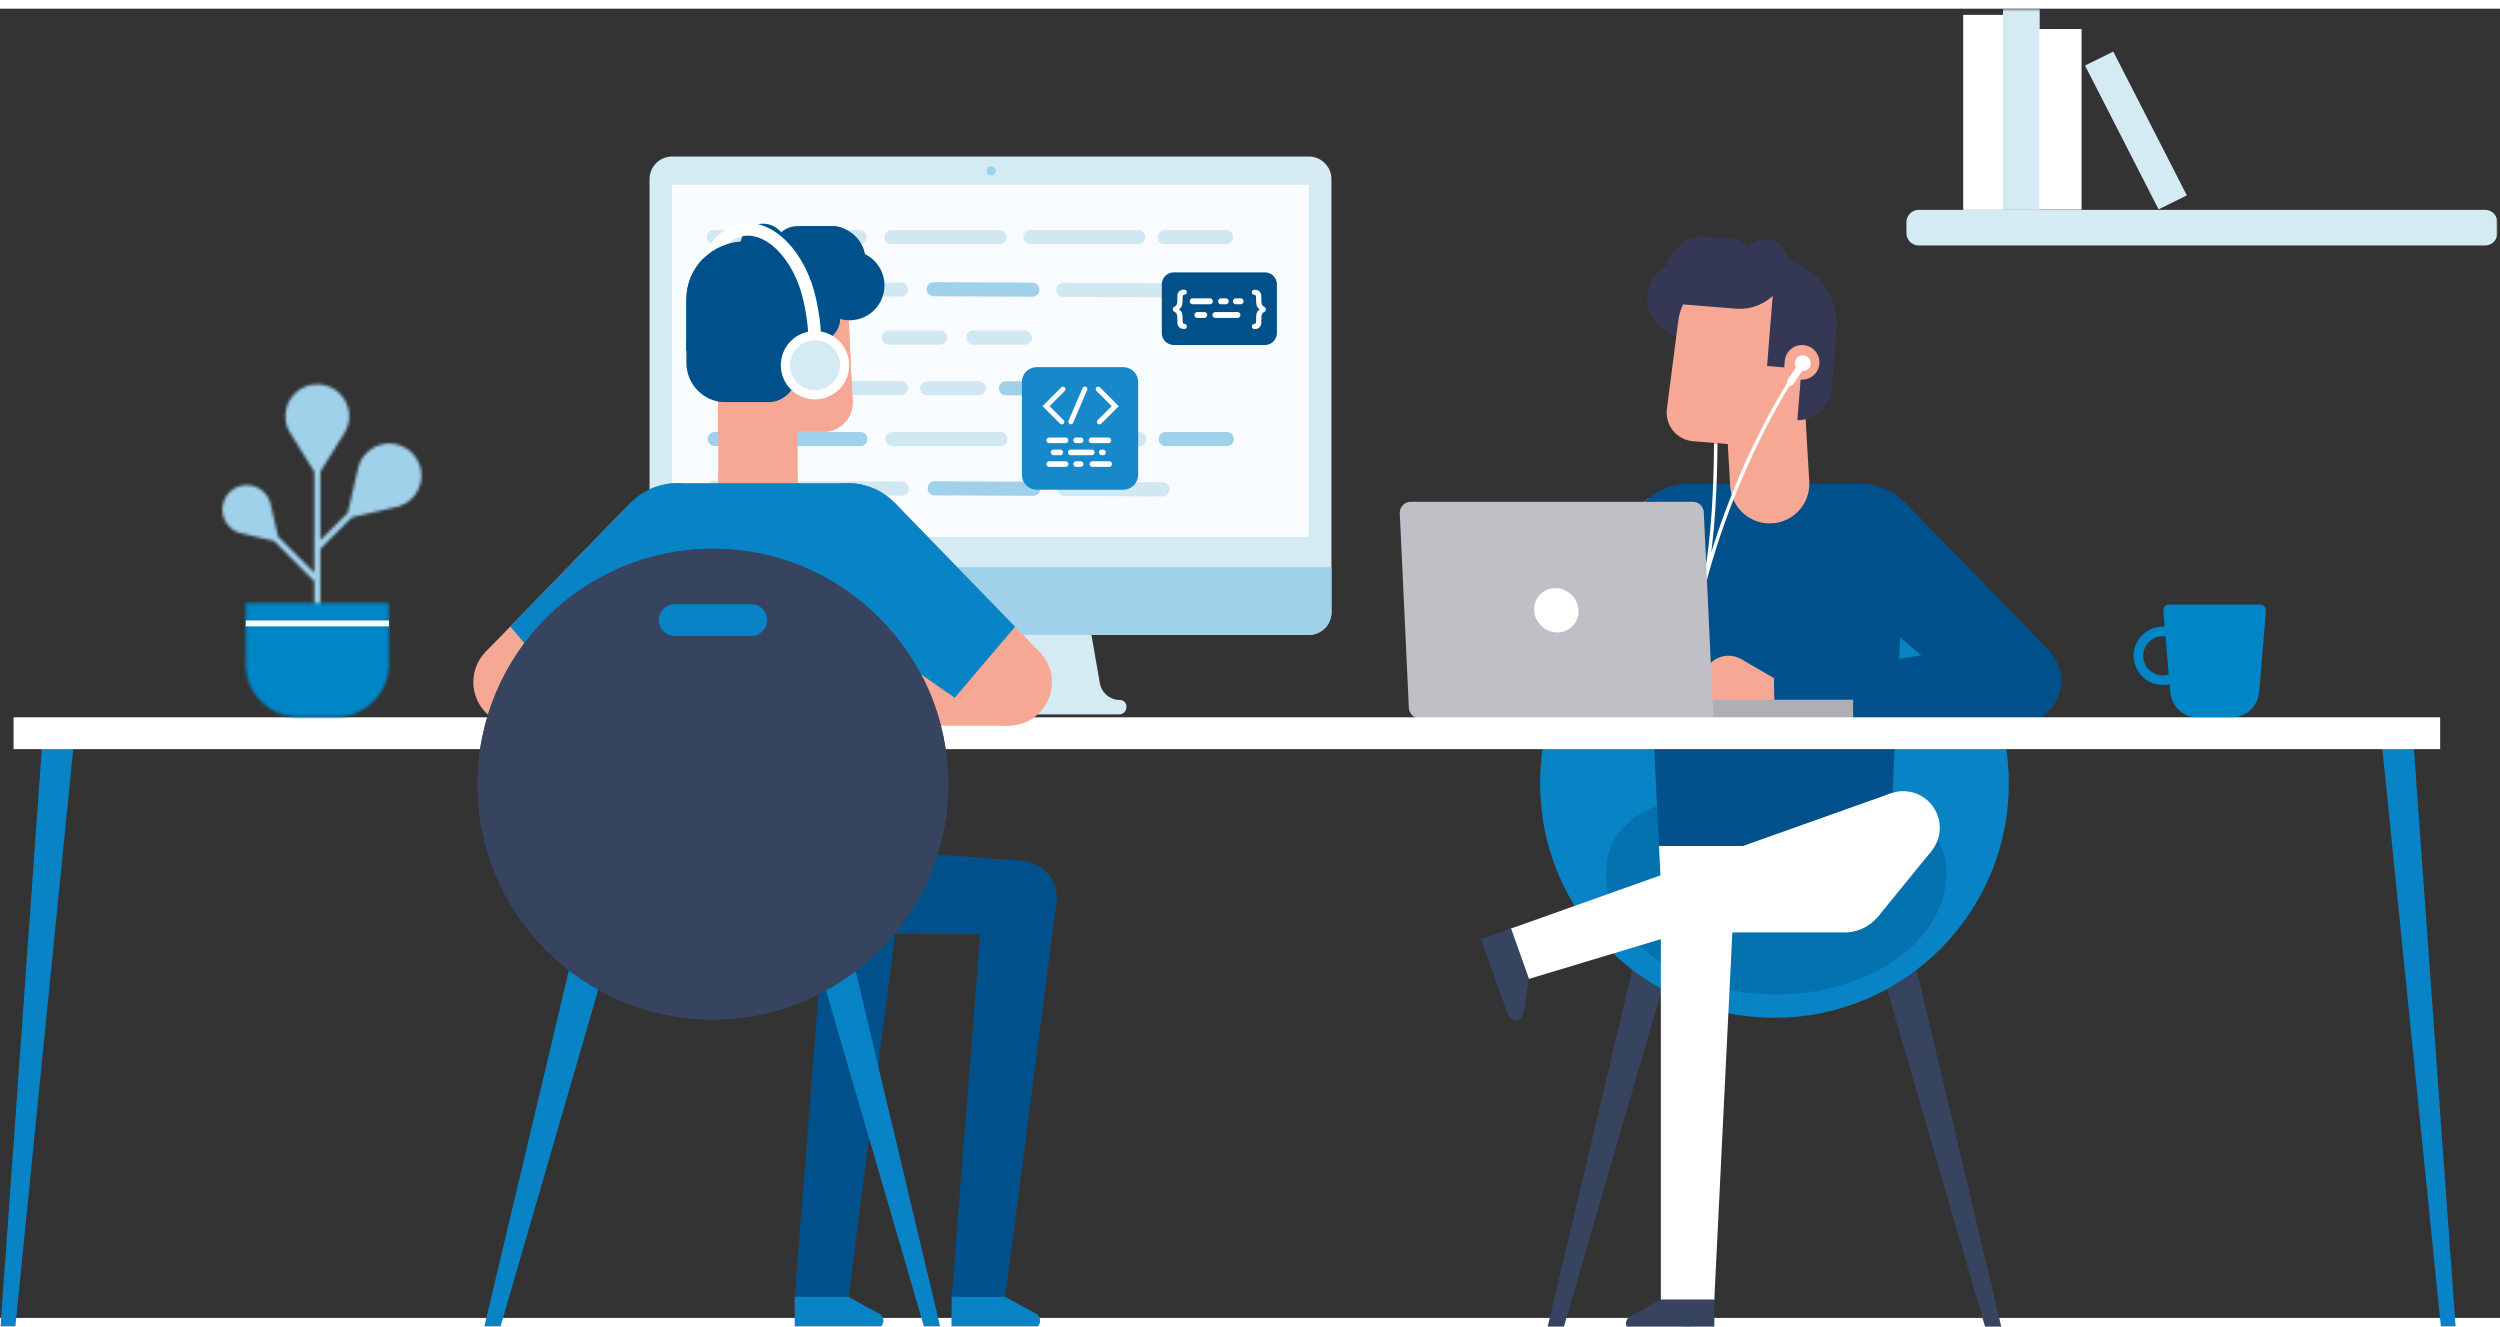
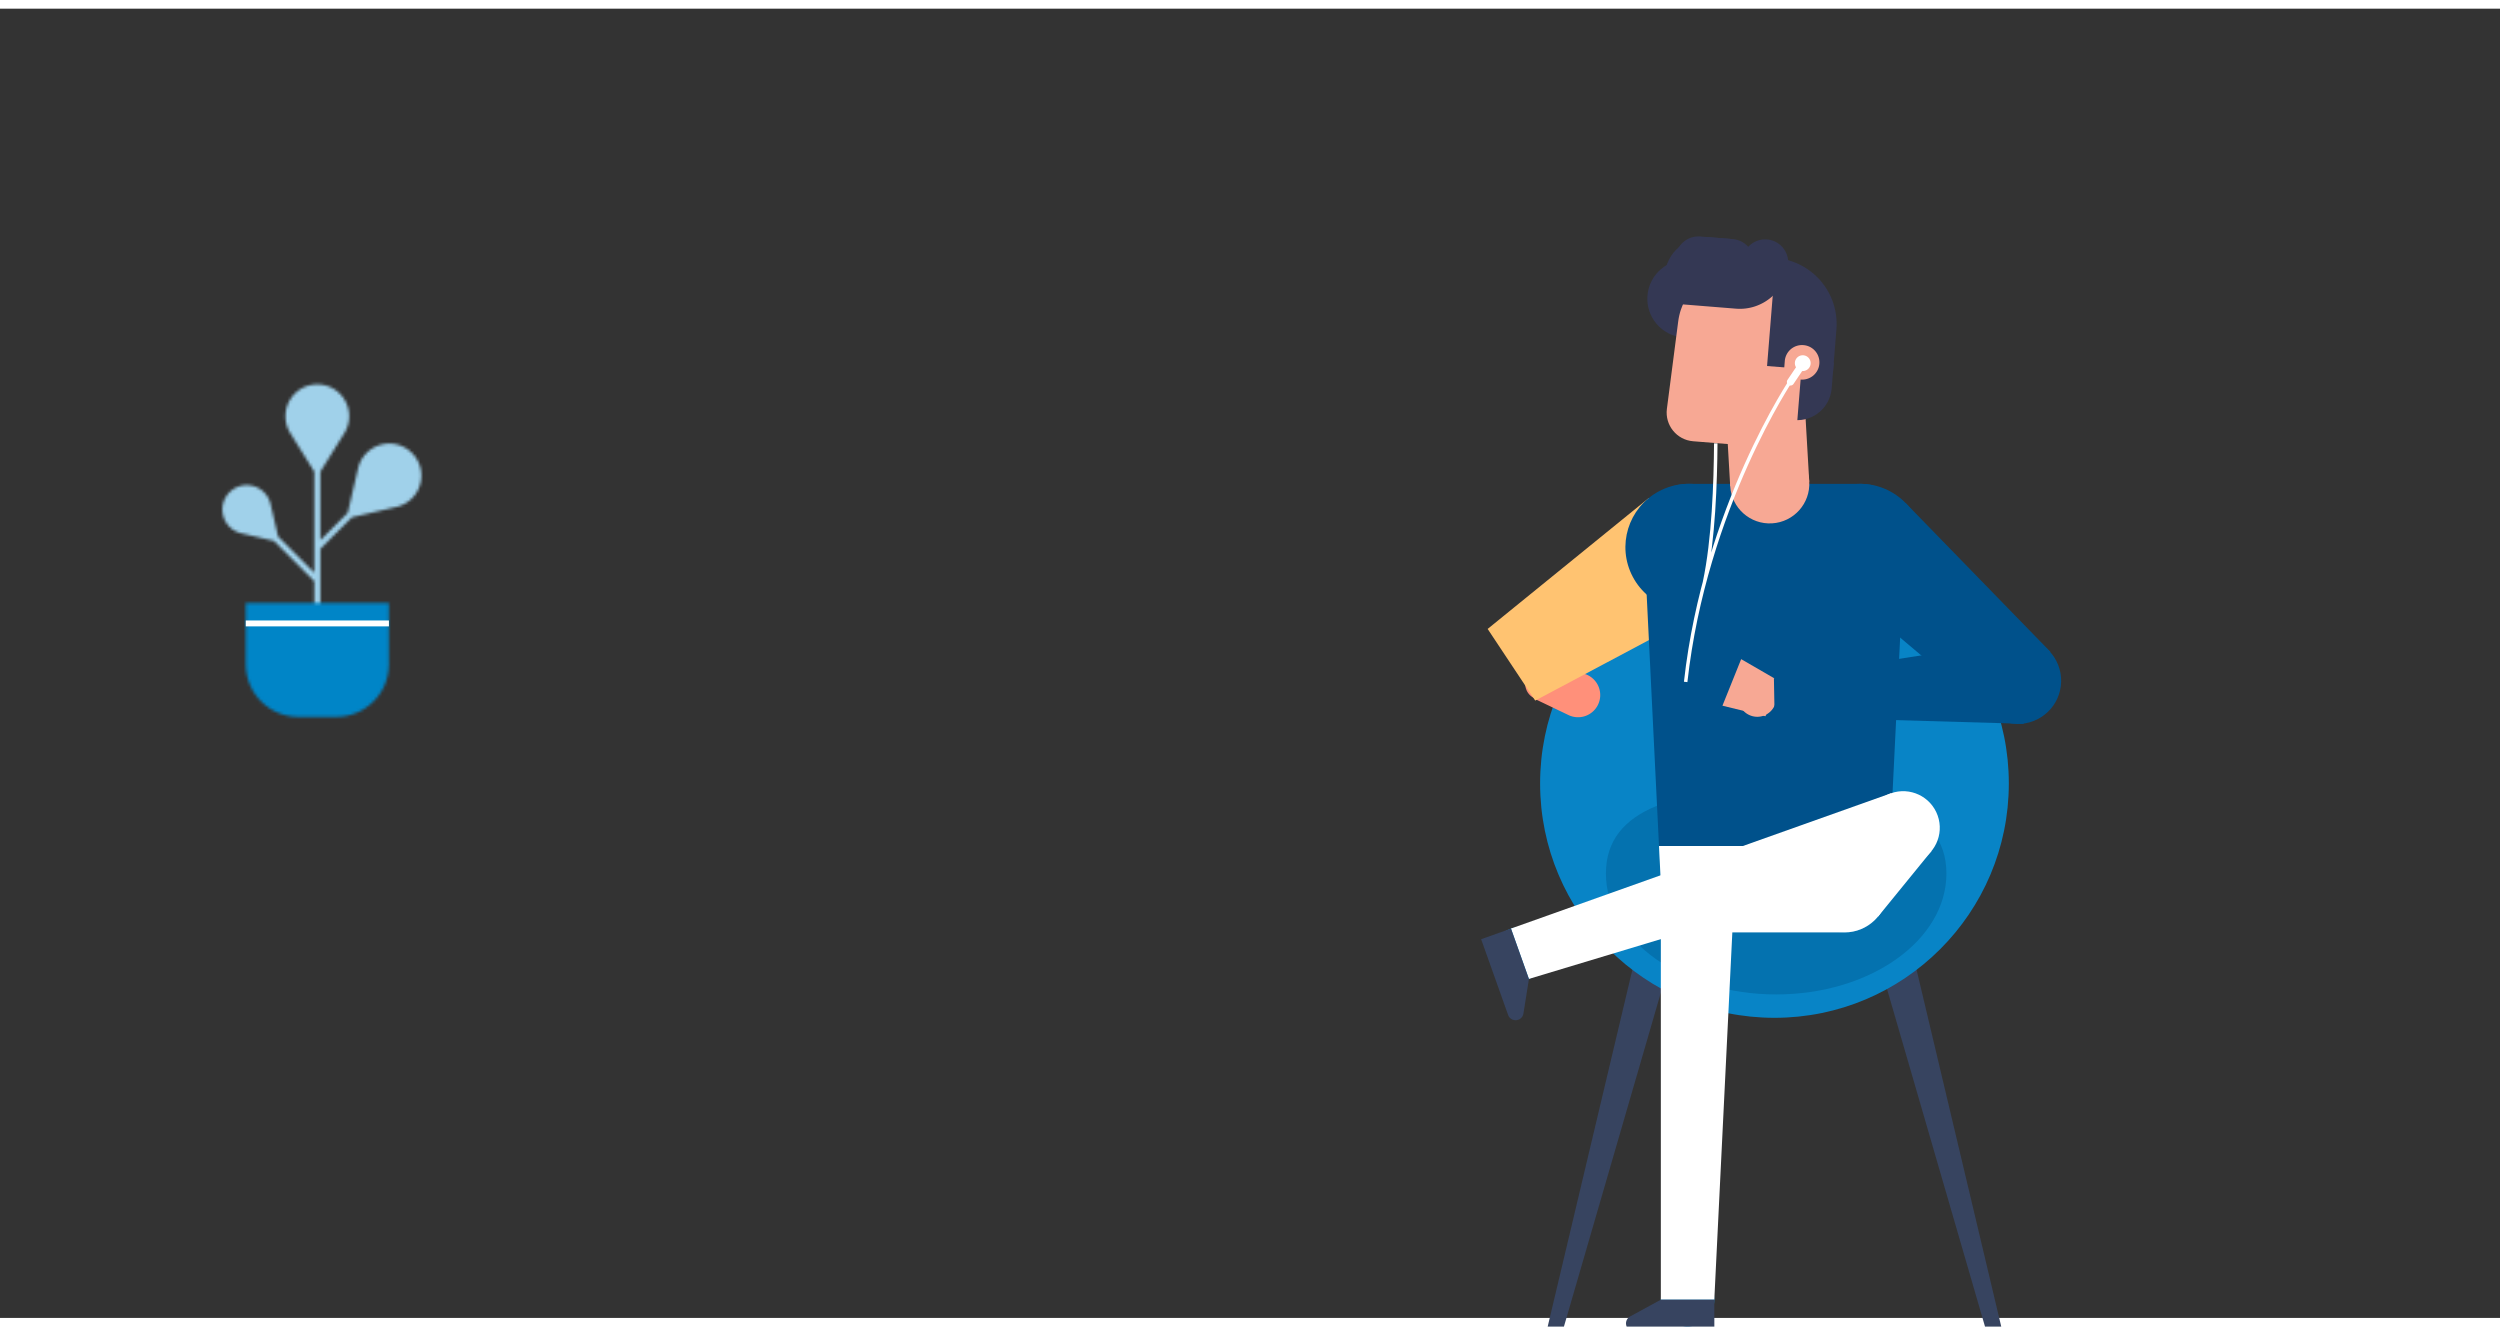
<svg xmlns="http://www.w3.org/2000/svg" xmlns:xlink="http://www.w3.org/1999/xlink" width="865" height="459" viewBox="0 0 865 453">
  <rect x="0" y="0" width="865" height="453" fill="#333333" stroke="none" />
  <defs>
-     <path id="a" d="M0 458.9h864.102V.566H0z" />
    <path d="M23.508 5.82a11.018 11.018 0 0 0 0 11.656l8.305 13.329v34.95L19.29 53.238l-2.605-11.225a8.441 8.441 0 0 0-6.311-6.306C4.293 34.291-1.163 39.75.252 45.834a8.432 8.432 0 0 0 6.306 6.304l11.28 2.62 13.975 13.976v14.359h.024V95.42h2.106V57.485l10.895-10.893 15.436-3.588a11.103 11.103 0 0 0 8.296-8.292c1.86-8.001-5.318-15.179-13.317-13.319a11.098 11.098 0 0 0-8.296 8.297L43.38 45.069l-9.462 9.464V30.807l8.302-13.331a11.018 11.018 0 0 0 0-11.656C40.064 2.355 36.465.623 32.865.623c-3.6 0-7.2 1.732-9.357 5.197z" id="c" />
    <path d="M.293.311v21.196c0 10.064 8.157 18.22 18.219 18.22H31.61c10.06 0 18.218-8.156 18.218-18.22V.31H.293z" id="e" />
  </defs>
  <g fill="none" fill-rule="evenodd">
    <path fill="#374460" d="M574.48 291.74l-39.372 165.908h5.533l48.15-165.907zM639.14 291.74l48.151 165.908h5.532L653.45 291.741z" />
    <g transform="translate(0 -.465)">
      <path d="M532.878 268.542c0 44.781 36.303 81.086 81.087 81.086 44.785 0 81.088-36.305 81.088-81.086 0-44.782-36.303-81.087-81.088-81.087-44.784 0-81.087 36.305-81.087 81.087" fill="#0884C6" />
      <path d="M673.462 299.673c0 23.124-26.372 41.869-58.907 41.869-32.534 0-58.908-18.745-58.908-41.869 0-23.119 26.374-29.145 58.908-29.145 32.535 0 58.907 6.026 58.907 29.145" fill="#0472AF" />
      <path d="M587.1 95.18l11.25.906a7.967 7.967 0 0 0 1.279-15.882l-11.25-.906A7.967 7.967 0 1 0 587.1 95.18" fill="#343854" />
      <path d="M538.082 236.591a5.48 5.48 0 1 0-9.88-4.734 5.48 5.48 0 0 0 9.88 4.734" fill="#FF907A" />
      <path d="M546.836 230.308l-.002.007c.82.096 1.639.32 2.425.697a7.67 7.67 0 1 1-6.627 13.834l-11.86-5.682 3.004-10.384 13.06 1.528z" fill="#FF907A" />
      <path d="M574.011 290.172c0 5.292 1.03 10.333 2.893 14.956h74.12a39.921 39.921 0 0 0 2.892-14.956c0-22.07-17.884-39.952-39.953-39.952-22.057 0-39.952 17.883-39.952 39.952" fill="#1789CA" />
      <path d="M603.007 290.172c0 6.051 4.906 10.957 10.958 10.957 6.053 0 10.958-4.906 10.958-10.957 0-6.052-4.905-10.958-10.958-10.958-6.052 0-10.958 4.906-10.958 10.958" fill="#1789CA" />
      <path fill="#FFC371" d="M594.602 206.136l-63.42 33.731-16.458-24.788 55.746-45.289z" />
      <path d="M564.961 197.078c5.684 10.686 18.955 14.741 29.641 9.057 10.687-5.684 14.742-18.954 9.058-29.64-5.685-10.686-18.956-14.741-29.642-9.057-10.686 5.684-14.74 18.954-9.057 29.64M635.58 199.63l54.626 46.07 19.236-22.7-50.087-51.481z" fill="#00518B" />
      <path d="M661.645 199.264c-6.892 9.95-20.544 12.43-30.494 5.539s-12.431-20.544-5.54-30.493c6.892-9.95 20.544-12.431 30.495-5.54 9.95 6.892 12.43 20.544 5.539 30.494" fill="#00518B" />
      <path d="M623.282 305.128c0 8.261 6.696 14.958 14.958 14.958 8.26 0 14.957-6.697 14.957-14.958 0-8.26-6.697-14.958-14.957-14.958-8.262 0-14.958 6.698-14.958 14.958M589.712 290.17c-8.262 0-14.958 6.698-14.958 14.958 0 8.262 6.696 14.958 14.958 14.958 8.26 0 14.957-6.696 14.957-14.958 0-8.26-6.697-14.957-14.957-14.957" fill="#1789CA" />
      <path d="M568.655 180.964l5.358 109.207h79.905l5.358-109.207c.429-8.757-6.554-16.092-15.323-16.092h-59.974c-8.77 0-15.753 7.335-15.324 16.092" fill="#00518B" />
      <path d="M574.014 290.172l.734 14.956.035.734c.392 7.966 6.964 14.224 14.94 14.224h48.485c7.976 0 14.55-6.258 14.94-14.225l.035-.733.734-14.956h-79.903z" fill="#FFF" />
      <path d="M574.666 447.155a9.248 9.248 0 0 0 9.248 9.248c5.107 0 9.248-4.14 9.248-9.248a9.247 9.247 0 0 0-9.248-9.247 9.247 9.247 0 0 0-9.248 9.247" fill="#1789CA" />
      <path d="M574.652 307.632c0 6.998 5.673 12.673 12.673 12.673 6.999 0 12.673-5.675 12.673-12.673 0-6.999-5.674-12.673-12.673-12.673-7 0-12.673 5.674-12.673 12.673" fill="#FFF" />
      <path fill="#FFF" d="M593.149 447.155l6.85-139.523h-25.347v139.523z" />
      <path d="M565.35 458.113h27.812v-10.958h-18.507l-10.62 5.793a2.75 2.75 0 0 0 1.316 5.165" fill="#374460" />
      <path d="M522.8 318.757c-4.811 1.714-7.324 7.003-5.611 11.814s7.003 7.325 11.815 5.611a9.248 9.248 0 0 0-6.204-17.425" fill="#1789CA" />
      <path d="M654.241 271.95c-6.593 2.348-10.035 9.596-7.688 16.19 2.346 6.593 9.594 10.035 16.19 7.688 6.593-2.348 10.035-9.596 7.688-16.19-2.348-6.593-9.597-10.035-16.19-7.688" fill="#FFF" />
      <path fill="#FFF" d="M529 336.17l133.742-40.342-8.5-23.877-131.446 46.794z" />
      <path d="M521.805 348.632l-9.329-26.2 10.324-3.674 6.207 17.435-1.895 11.949a2.75 2.75 0 0 1-5.307.49" fill="#374460" />
      <path fill="#F7A894" d="M598.65 165.664L626 164.08l-1.718-29.634-27.348 1.583z" />
      <path d="M598.65 165.664c.437 7.551 6.915 13.32 14.468 12.881 7.551-.437 13.32-6.913 12.882-14.466-.438-7.552-6.915-13.319-14.467-12.882-7.552.438-13.32 6.915-12.883 14.467" fill="#F7A894" />
      <path fill="#FFF" d="M649.841 314.57l18.468-22.666-18.28-17.452-21.775 19.542z" />
      <path d="M683.627 229.718c-1.811 8.054 3.25 16.052 11.303 17.862 8.055 1.812 16.051-3.25 17.863-11.303 1.81-8.053-3.25-16.05-11.305-17.862-8.053-1.81-16.05 3.25-17.86 11.303" fill="#00518B" />
      <path d="M582.34 114.22l3.971.32 2.158-26.8-3.97-.321c-7.401-.597-13.884 4.92-14.48 12.322-.596 7.4 4.92 13.884 12.321 14.479M612.944 142.168l7.917.638c6.593.53 12.368-4.382 12.898-10.975l.713-8.863-19.854-1.599-1.674 20.8z" fill="#343854" />
      <path d="M587.26 113.92l8.598.693 2.778-34.49-7.225-.58c-7.91-.638-14.84 5.257-15.478 13.169l-.581 7.214c-.577 7.153 4.755 13.418 11.908 13.994" fill="#343854" />
      <path d="M585.82 150.138l35.245 2.838 3.197-39.686c.97-12.073-8.026-22.647-20.1-23.619-11.66-.94-22.006 7.44-23.507 19.043l-3.912 30.219c-.73 5.642 3.406 10.748 9.077 11.205" fill="#F7A894" />
      <path d="M614.414 86.738l-3.01 37.369 22.83 1.839 1.17-14.542c1.015-12.607-8.382-23.65-20.99-24.666" fill="#343854" />
      <path d="M623.016 128.79l-5.956-.482.48-5.955a5.975 5.975 0 0 1 6.436-5.475 5.975 5.975 0 1 1-.96 11.911" fill="#F7A894" />
      <path d="M578.022 102.443l22.612 1.82c9.217.743 17.318-6.151 18.06-15.366a7.967 7.967 0 0 0-15.883-1.279.836.836 0 0 1-.898.765l-22.612-1.823-1.279 15.883z" fill="#343854" />
-       <path d="M590.464 228.727a8.766 8.766 0 1 1 3.196 11.977 8.765 8.765 0 0 1-3.196-11.977" fill="#F7A894" />
      <path d="M602.325 235.606a6.574 6.574 0 1 0 11.381 6.585 6.575 6.575 0 0 0-11.381-6.585" fill="#F7A894" />
      <path fill="#F7A894" d="M595.966 241.634l14.887 3.651 4.857-12.077-13.268-7.679z" />
      <path fill="#00518B" d="M698.027 219.081l-84.253 13.052.24 13.29 4.443.128 6.562.186 75.198 2.164z" />
      <path d="M626.481 123.066a2.729 2.729 0 1 1-5.457-.001 2.729 2.729 0 0 1 5.457 0" fill="#FFF" />
      <path d="M618.816 130.649a1.259 1.259 0 0 1-.34-1.741l4.047-6.02a1.258 1.258 0 0 1 1.74-.34c.573.384.725 1.168.341 1.74l-4.048 6.018a1.256 1.256 0 0 1-1.74.343" fill="#FFF" />
      <path d="M593.658 150.852c-.094 13.577-.759 33.317-3.889 48.002M620.067 128.483s-30.144 44.641-36.824 104.93" stroke="#FFF" stroke-width="1.202" />
      <mask id="b" fill="#fff">
        <use xlink:href="#a" />
      </mask>
      <path fill="#AEAFB6" mask="url(#b)" d="M588.582 246.15h52.598v-6.574h-52.598z" />
      <path d="M592.834 246.152H491.516a4.061 4.061 0 0 1-4.057-3.873l-.587-12.64-2.542-54.537a3.832 3.832 0 0 1 3.83-4.01h97.52a3.833 3.833 0 0 1 3.83 3.654l2.568 55.134.756 16.272z" fill="#BFBFC5" mask="url(#b)" />
      <path d="M530.816 208.621c.198 4.236 3.793 7.67 8.029 7.67 4.237 0 7.51-3.434 7.312-7.67-.197-4.237-3.79-7.671-8.027-7.671-4.237 0-7.51 3.434-7.314 7.671" fill="#FFF" mask="url(#b)" />
      <path d="M663.923 82.398h195.885a4.293 4.293 0 0 0 4.293-4.293v-3.73a4.293 4.293 0 0 0-4.293-4.293H663.923a4.293 4.293 0 0 0-4.293 4.293v3.73a4.293 4.293 0 0 0 4.293 4.293" fill="#D4EBF4" mask="url(#b)" />
      <path fill="#D4EBF4" mask="url(#b)" d="M693.038 70.082h12.693V.566h-12.693z" />
      <path fill="#FFF" mask="url(#b)" d="M679.26 70.082h13.793V2.617H679.26zM705.526 69.987h14.695V7.491h-14.695z" />
      <path fill="#D4EBF4" mask="url(#b)" d="M746.869 69.904l9.777-4.834-25.453-49.763-9.776 4.832z" />
      <path fill="#0884C6" mask="url(#b)" d="M26.232 247.31l-1.054 11.005L5.07 458.9H.001l15.121-211.59zM823.376 246.619l.934 10.04 20.31 200.56h5.072l-15.207-210.6z" />
      <path fill="#FFF" mask="url(#b)" d="M4.697 256.66h839.601v-11.005H4.697z" />
      <path d="M387.49 239.657a7.046 7.046 0 0 1-6.94-5.832l-3.244-18.526-.402-2.29-2.233-12.768-.058-.314h-63.8l-.058.314-3.643 20.805-.418 2.391-1.82 10.39a7.048 7.048 0 0 1-6.941 5.83 2.261 2.261 0 0 0-2.262 2.262v.232a2.493 2.493 0 0 0 2.494 2.493H387.256a2.493 2.493 0 0 0 2.494-2.493v-.234a2.26 2.26 0 0 0-2.26-2.26" fill="#D4EBF4" mask="url(#b)" />
      <path d="M452.847 217.14H232.575a7.83 7.83 0 0 1-7.83-7.83V59.452a7.83 7.83 0 0 1 7.83-7.83h220.272a7.829 7.829 0 0 1 7.829 7.83V209.31a7.83 7.83 0 0 1-7.83 7.83" fill="#D4EBF4" mask="url(#b)" />
      <path fill="#F8FCFF" mask="url(#b)" d="M232.575 183.238h220.272V61.402H232.575z" />
      <path d="M394.243 151.81h-37.371a2.437 2.437 0 1 1 0-4.876h37.37a2.437 2.437 0 1 1 0 4.875" fill="#D1E7F2" mask="url(#b)" />
      <path d="M424.466 151.81h-21.123a2.437 2.437 0 1 1 0-4.876h21.123a2.437 2.437 0 0 1 0 4.875" fill="#A0D1EA" mask="url(#b)" />
      <path d="M402.356 169.236l-34.123-.16a2.437 2.437 0 1 1 .024-4.876l34.122.162a2.438 2.438 0 0 1-.023 4.874M311.688 134.2l-34.12-.161a2.437 2.437 0 1 1 .022-4.875l34.121.161a2.437 2.437 0 1 1-.023 4.874M311.688 100.08l-34.12-.163a2.436 2.436 0 1 1 .022-4.875l34.121.162a2.437 2.437 0 1 1-.023 4.875M393.918 81.942h-37.372a2.437 2.437 0 1 1 0-4.875h37.372a2.438 2.438 0 0 1 0 4.875M402.03 100.345l-34.121-.161a2.437 2.437 0 0 1 .023-4.875l34.121.162a2.438 2.438 0 1 1-.023 4.874" fill="#D1E7F2" mask="url(#b)" />
      <path d="M207.49 138.178l-.533.512.532-.512z" fill="#FF95A9" mask="url(#b)" />
      <path d="M217.503 166.06h-.002.002z" fill="#40327A" mask="url(#b)" />
      <path d="M297.401 81.942h-50.37a2.437 2.437 0 1 1 0-4.875h50.37a2.437 2.437 0 1 1 0 4.875M424.14 81.942h-21.122a2.437 2.437 0 1 1 0-4.875h21.122a2.437 2.437 0 1 1 0 4.875" fill="#D1E7F2" mask="url(#b)" />
      <path d="M268.143 99.873l-21.123-.101a2.437 2.437 0 1 1 .023-4.874l21.123.1a2.438 2.438 0 0 1-.023 4.875" fill="#A0D1EA" mask="url(#b)" />
      <path d="M268.143 133.993l-21.123-.1a2.437 2.437 0 1 1 .023-4.874l21.123.1a2.438 2.438 0 0 1-.023 4.874M345.822 81.942H308.45a2.437 2.437 0 1 1 0-4.875h37.372a2.438 2.438 0 0 1 0 4.875" fill="#D1E7F2" mask="url(#b)" />
      <path d="M357.184 100.132l-34.121-.16a2.437 2.437 0 1 1 .023-4.876l34.121.162a2.437 2.437 0 1 1-.023 4.874" fill="#A0D1EA" mask="url(#b)" />
      <path d="M255.155 116.713h-8.124a2.438 2.438 0 0 1 0-4.875h8.124a2.437 2.437 0 1 1 0 4.875" fill="#1C1742" mask="url(#b)" />
      <path d="M325.35 116.713h-17.874a2.438 2.438 0 0 1 0-4.875h17.873a2.438 2.438 0 0 1 0 4.875M338.673 134.26H320.8a2.437 2.437 0 1 1 0-4.875h17.873a2.437 2.437 0 0 1 0 4.876" fill="#D1E7F2" mask="url(#b)" />
      <path d="M356.221 134.26h-8.125a2.437 2.437 0 0 1 0-4.875h8.125a2.438 2.438 0 0 1 0 4.876" fill="#A0D1EA" mask="url(#b)" />
      <path d="M375.72 134.26h-8.125a2.438 2.438 0 0 1 0-4.875h8.125a2.438 2.438 0 0 1 0 4.876M354.596 116.713h-17.873a2.438 2.438 0 0 1 0-4.875h17.873a2.437 2.437 0 1 1 0 4.875" fill="#D1E7F2" mask="url(#b)" />
      <path d="M297.727 151.81h-50.372a2.438 2.438 0 0 1 0-4.876h50.372a2.438 2.438 0 0 1 0 4.875" fill="#A0D1EA" mask="url(#b)" />
      <path d="M346.147 151.81h-37.371a2.437 2.437 0 1 1 0-4.876h37.37a2.437 2.437 0 1 1 0 4.875M268.143 168.764l-21.123-.1a2.437 2.437 0 0 1 .023-4.875l21.123.1a2.438 2.438 0 0 1-.023 4.875M312.013 168.97l-34.121-.161a2.436 2.436 0 1 1 .024-4.874l34.12.16a2.437 2.437 0 1 1-.023 4.875" fill="#D1E7F2" mask="url(#b)" />
      <path d="M357.51 169.025l-34.122-.162a2.437 2.437 0 1 1 .024-4.875l34.121.161a2.438 2.438 0 0 1-.023 4.876" fill="#A0D1EA" mask="url(#b)" />
      <path d="M437.63 116.834h-31.472a4.18 4.18 0 0 1-4.18-4.18V95.893a4.18 4.18 0 0 1 4.18-4.181h31.472a4.18 4.18 0 0 1 4.18 4.18v16.762a4.18 4.18 0 0 1-4.18 4.18" fill="#00518A" mask="url(#b)" />
      <path d="M407.873 104.483c.335.207.596.44.785.697.188.256.32.583.395.981.076.4.114.91.114 1.531 0 .467.01.81.031 1.032.022.223.064.39.127.506.065.115.14.19.23.226.09.035.243.07.46.101a.665.665 0 0 1 .446.263c.117.15.177.35.177.595 0 .569-.348.855-1.04.855a2.41 2.41 0 0 1-1.15-.27 1.892 1.892 0 0 1-.78-.76 2.306 2.306 0 0 1-.282-1.127c-.015-.715-.03-1.291-.043-1.725-.014-.433-.037-.714-.064-.841-.07-.315-.175-.554-.315-.714-.138-.16-.32-.31-.543-.45-.224-.138-.383-.263-.478-.373-.095-.11-.142-.287-.142-.527 0-.349.138-.61.41-.786.34-.21.582-.391.725-.54a1.24 1.24 0 0 0 .304-.573c.06-.232.093-.487.103-.763.009-.276.023-.939.043-1.99.013-.65.22-1.17.617-1.559.398-.388.93-.583 1.595-.583.692 0 1.04.28 1.04.842 0 .254-.059.454-.174.6a.656.656 0 0 1-.45.255c-.273.037-.464.094-.571.17-.11.075-.18.222-.213.438s-.054.636-.063 1.257c-.01.609-.046 1.107-.11 1.497-.063.387-.189.72-.375.992-.186.273-.455.522-.809.743M435.105 103.78a2.454 2.454 0 0 1-.374-.994 10.307 10.307 0 0 1-.109-1.496c-.01-.622-.032-1.041-.063-1.258-.034-.217-.105-.362-.213-.438-.109-.076-.3-.132-.573-.17a.66.66 0 0 1-.448-.254c-.117-.146-.173-.346-.173-.6 0-.562.346-.842 1.039-.842.664 0 1.195.195 1.593.583.399.388.605.908.619 1.558.019 1.051.033 1.715.043 1.991.01.275.043.53.102.763.059.233.16.424.304.573.144.148.385.33.724.54.274.175.41.436.41.785 0 .241-.047.416-.141.526-.095.112-.252.237-.477.375-.223.139-.406.29-.544.45-.14.16-.244.398-.315.714-.028.127-.05.407-.063.84-.014.434-.03 1.008-.043 1.726a2.315 2.315 0 0 1-.283 1.127 1.892 1.892 0 0 1-.781.76c-.337.18-.719.269-1.148.269-.693 0-1.039-.285-1.039-.856 0-.245.057-.443.176-.594a.661.661 0 0 1 .445-.262c.217-.031.37-.066.46-.102a.472.472 0 0 0 .23-.226c.064-.115.105-.285.126-.506.022-.22.033-.564.033-1.03 0-.624.038-1.133.113-1.532.074-.398.208-.726.395-.982.189-.258.45-.49.784-.697-.352-.221-.621-.469-.809-.742M418.628 102.739h-5.948a1.02 1.02 0 1 1 0-2.04h5.948a1.02 1.02 0 0 1 0 2.04M424.124 102.739h-1.643a1.02 1.02 0 1 1 0-2.04h1.643a1.02 1.02 0 0 1 0 2.04M429.252 102.739h-1.644a1.02 1.02 0 1 1 0-2.04h1.644a1.02 1.02 0 0 1 0 2.04M416.674 107.472h-2.38a1.02 1.02 0 1 1 0-2.04h2.38a1.02 1.02 0 0 1 0 2.04M428.176 107.472h-7.65a1.02 1.02 0 1 1 0-2.04h7.65a1.02 1.02 0 0 1 0 2.04" fill="#FFF" mask="url(#b)" />
      <path d="M388.633 166.905h-29.885a5.17 5.17 0 0 1-5.17-5.169v-32.064a5.17 5.17 0 0 1 5.17-5.17h29.885a5.17 5.17 0 0 1 5.169 5.17v32.064a5.17 5.17 0 0 1-5.17 5.17" fill="#1789CA" mask="url(#b)" />
      <path d="M368.68 150.79h-5.656a.97.97 0 0 1 0-1.94h5.656a.97.97 0 0 1 0 1.94M373.906 150.79h-1.563a.97.97 0 0 1 0-1.94h1.563a.97.97 0 0 1 0 1.94M383.494 150.79h-5.817a.97.97 0 1 1 0-1.94h5.817a.97.97 0 0 1 0 1.94M368.68 159.005h-5.656a.97.97 0 0 1 0-1.939h5.656a.97.97 0 0 1 0 1.94M373.906 159.005h-1.563a.97.97 0 0 1 0-1.939h1.563a.97.97 0 0 1 0 1.94M383.764 159.005h-5.818a.97.97 0 0 1 0-1.939h5.818a.97.97 0 0 1 0 1.94M366.822 154.966h-2.263a.97.97 0 0 1 0-1.94h2.263a.97.97 0 0 1 0 1.94M377.758 154.966h-7.273a.97.97 0 0 1 0-1.94h7.273a.97.97 0 0 1 0 1.94M381.636 154.966h-.431a.969.969 0 0 1-.969-.971c0-.535.433-.97.969-.97h.431a.97.97 0 0 1 0 1.94M370.512 144.254a.862.862 0 0 1-.792-1.2l4.83-11.277a.862.862 0 1 1 1.584.678l-4.83 11.276a.86.86 0 0 1-.792.523M367.388 144.309a.865.865 0 0 1-.61-.252l-6.067-6.07 6.48-6.481a.862.862 0 1 1 1.22 1.22l-5.264 5.262 4.85 4.85a.864.864 0 0 1-.61 1.47M380.406 144.309a.862.862 0 0 1-.61-1.471l4.851-4.85-5.264-5.263a.864.864 0 0 1 0-1.219.864.864 0 0 1 1.22 0l6.48 6.482-6.068 6.069a.866.866 0 0 1-.61.252" fill="#FFF" mask="url(#b)" />
-       <path d="M344.534 56.617a1.598 1.598 0 1 1-3.196 0 1.598 1.598 0 0 1 3.196 0M460.676 193.71v15.6a7.83 7.83 0 0 1-7.829 7.83H232.574a7.83 7.83 0 0 1-7.83-7.83v-15.6" fill="#A0D1EA" mask="url(#b)" />
      <path d="M271.054 199.98a6.604 6.604 0 0 1-13.206 0 6.604 6.604 0 0 1 13.206 0" fill="#374460" mask="url(#b)" />
      <path fill="#E9F2FA" mask="url(#b)" d="M270.642 95.435h19.809v-3.302h-19.81zM250.832 106.44h19.81v-4.403h-19.81zM272.843 139.454h19.809v-3.302h-19.81zM250.832 128.449h19.81v-4.402h-19.81zM250.832 140.554h19.81v-4.402h-19.81zM229.923 175.77h19.809v-4.402h-19.81zM250.832 162.564h19.81v-3.302h-19.81zM254.134 175.77h41.82v-4.402h-41.82z" />
      <path fill="#00518B" mask="url(#b)" d="M288.219 320.54l64.65.225 1.005-25.42-64.469-4.806z" />
      <path fill="#F7A894" mask="url(#b)" d="M346.096 218.818l-85.006 16.641 1.26 13.087 4.464.001 6.594-.002 75.553.022z" />
      <path fill="#F7A894" mask="url(#b)" d="M262.346 248.542l-1.261-13.087 5.725-1.12v14.208zM285.004 146.831h-36.511v-39.987c0-12.163 9.86-22.024 22.023-22.024 11.75 0 22.43 9.225 22.998 20.96l1.48 30.567c.276 5.706-4.277 10.484-9.99 10.484" />
      <path d="M294.994 136.35c.28 5.701-4.281 10.48-9.992 10.48h-36.507v-39.985c0-12.161 9.862-22.023 22.025-22.023 5.87 0 12.232 2.31 16.182 6.081 3.96 3.77 6.53 9.012 6.81 14.872l1.482 30.575z" fill="#F7A894" mask="url(#b)" />
      <path d="M299.527 87.712v11.891c0 .92-.11 1.81-.33 2.661h-22.374V75.71h10.703c6.63 0 12 5.37 12 12.002M257.494 81.06h2.997v37.651H237.49v-17.648c0-11.048 8.957-20.004 20.004-20.004" fill="#00518B" mask="url(#b)" />
      <path d="M296.655 99.715h-23.783c-9.286 0-16.84-7.554-16.84-16.84a8.001 8.001 0 0 1 16.003 0c0 .461.375.838.837.838h23.783v16.002z" fill="#00518B" mask="url(#b)" />
      <path d="M288.154 91.713H275.82a8.001 8.001 0 0 1 0-16.002h12.335a8.002 8.002 0 1 1 0 16.002" fill="#00518B" mask="url(#b)" />
      <path d="M306.024 96.216c0 6.662-5.4 12.063-12.064 12.063-6.663 0-12.956-5.401-12.956-12.063 0-6.664 6.293-12.064 12.956-12.064 6.663 0 12.064 5.4 12.064 12.064" fill="#00518B" mask="url(#b)" />
      <path fill="#00518B" mask="url(#b)" d="M255.056 105.931h33.34V93.43h-33.34z" />
      <path fill="#00518B" mask="url(#b)" d="M256.015 121.71h25.754v-15.945h-25.754z" />
      <path d="M265.58 136.667h-14.415c-7.552 0-13.675-6.122-13.675-13.676v-7.282h38.278v10.77c0 5.626-4.561 10.188-10.188 10.188" fill="#00518B" mask="url(#b)" />
      <path d="M262.25 178.418c-7.596 0-13.756-6.159-13.756-13.756v-27.995h27.513v27.995c0 7.597-6.159 13.756-13.757 13.756M281.77 127.711h6V115.71h-6a6 6 0 1 0 0 12.001" fill="#F7A894" mask="url(#b)" />
      <path d="M290.688 101.358h-14.92v14.352h6.914a8.008 8.008 0 0 0 8.006-8.007v-6.345z" fill="#00518B" mask="url(#b)" />
      <path d="M248.494 164.662c0 7.597 6.16 13.756 13.756 13.756 7.598 0 13.757-6.159 13.757-13.756 0-7.596-6.159-13.756-13.757-13.756-7.596 0-13.756 6.16-13.756 13.756" fill="#F7A894" mask="url(#b)" />
      <path d="M340.187 308.038c0 7.03 5.7 12.726 12.727 12.726 7.03 0 12.728-5.697 12.728-12.726 0-7.03-5.698-12.727-12.728-12.727-7.028 0-12.727 5.697-12.727 12.727" fill="#00518B" mask="url(#b)" />
      <path fill="#00518B" mask="url(#b)" d="M329.28 446.215l10.936-138.905 25.377 1.993-17.783 136.912z" />
      <path d="M357.127 457.196h-27.932l.085-11.032 18.503.027 10.666 5.818a2.763 2.763 0 0 1-1.322 5.187" fill="#0884C6" mask="url(#b)" />
      <path d="M275.043 445.961a9.287 9.287 0 0 0 9.287 9.287 9.287 9.287 0 1 0 0-18.574 9.287 9.287 0 0 0-9.287 9.287M286.035 305.837c0 7.03 5.698 12.726 12.726 12.726 7.03 0 12.729-5.697 12.729-12.726 0-7.03-5.699-12.727-12.729-12.727-7.028 0-12.726 5.698-12.726 12.727" fill="#00518B" mask="url(#b)" />
      <path fill="#00518B" mask="url(#b)" d="M275.059 445.234l11.005-140.124 25.376 1.992-17.863 139.587z" />
      <path d="M302.898 457.196h-27.932v-11.005h18.588l10.666 5.818a2.763 2.763 0 0 1-1.322 5.187M286.319 292.546h-14.374M221.38 290.345l-48.357 166.621h-5.558l39.541-166.621z" fill="#0884C6" mask="url(#b)" />
      <path d="M223.77 290.502a39.866 39.866 0 0 0 2.916 15.021h74.417a39.888 39.888 0 0 0 2.916-15.021c0-22.164-17.96-40.124-40.124-40.124-22.154 0-40.125 17.96-40.125 40.124" fill="#FFF" mask="url(#b)" />
      <path d="M252.894 290.502c0 6.078 4.927 11.004 11.005 11.004 6.077 0 11.005-4.926 11.005-11.004 0-6.077-4.928-11.005-11.005-11.005-6.078 0-11.005 4.928-11.005 11.005" fill="#1789CA" mask="url(#b)" />
      <path d="M166.435 242.027c-4.718-6.816-3.016-16.167 3.8-20.886 6.817-4.719 16.169-3.018 20.888 3.8 4.718 6.816 3.016 16.167-3.801 20.886-6.817 4.718-16.168 3.016-20.887-3.8" fill="#F7A894" mask="url(#b)" />
      <path fill="#F7A894" mask="url(#b)" d="M246.642 204.77l-59.32 41.057-19.313-22.804 50.316-51.69z" />
      <path d="M216.018 199.198c6.918 9.995 20.63 12.49 30.624 5.571 9.995-6.917 12.49-20.628 5.572-30.624-6.918-9.995-20.63-12.488-30.625-5.57-9.995 6.917-12.489 20.628-5.57 30.623" fill="#0884C6" mask="url(#b)" />
      <path d="M239.024 248.745a8.805 8.805 0 1 1 17.281-3.382 8.805 8.805 0 0 1-17.281 3.382" fill="#F7A894" mask="url(#b)" />
      <path d="M255.87 243.204a6.603 6.603 0 0 0 7.748 5.21 6.603 6.603 0 1 0-7.749-5.21" fill="#F7A894" mask="url(#b)" />
      <path fill="#F7A894" mask="url(#b)" d="M251.714 254.873l13.674-7.073-4.307-12.345-15.109 2.959zM334.242 236.429c1.593 8.137 9.48 13.44 17.616 11.848 8.136-1.594 13.442-9.481 11.847-17.616-1.592-8.137-9.478-13.44-17.615-11.847-8.136 1.592-13.44 9.478-11.848 17.615" />
      <path fill="#F7A894" mask="url(#b)" d="M281.143 204.756l59.274 41.122 19.34-22.782-50.26-51.744z" />
-       <path fill="#0884C6" mask="url(#b)" d="M246.642 204.77l-49.253 34.09-20.84-24.617 41.77-42.91zM311.773 199.218c-6.93 9.987-20.643 12.466-30.63 5.537-9.987-6.93-12.467-20.642-5.538-30.63 6.929-9.986 20.643-12.465 30.63-5.537 9.988 6.93 12.467 20.643 5.538 30.63" />
+       <path fill="#0884C6" mask="url(#b)" d="M246.642 204.77l-49.253 34.09-20.84-24.617 41.77-42.91zc-6.93 9.987-20.643 12.466-30.63 5.537-9.987-6.93-12.467-20.642-5.538-30.63 6.929-9.986 20.643-12.465 30.63-5.537 9.988 6.93 12.467 20.643 5.538 30.63" />
      <path d="M288.272 320.54c8.296 0 15.021-6.725 15.021-15.02 0-8.297-6.725-15.023-15.02-15.023-8.297 0-15.022 6.726-15.022 15.023 0 8.295 6.725 15.02 15.021 15.02M224.518 305.524c0 8.295 6.725 15.02 15.021 15.02 8.297 0 15.023-6.725 15.023-15.02 0-8.297-6.726-15.022-15.023-15.022-8.296 0-15.02 6.725-15.02 15.022" fill="#FFF" mask="url(#b)" />
      <path d="M218.393 180.823l5.382 109.679h80.249l5.38-109.679c.432-8.793-6.583-16.161-15.388-16.161h-60.234c-8.807 0-15.821 7.368-15.389 16.161" fill="#0884C6" mask="url(#b)" />
      <path d="M223.774 290.502l.738 15.021.035.736c.394 8.002 6.995 14.286 15.004 14.286h48.695c8.009 0 14.611-6.285 15.004-14.286l.036-.736.738-15.021h-80.25z" fill="#FFF" mask="url(#b)" />
      <path d="M328.1 268.779c0 44.975-36.46 81.435-81.437 81.435s-81.438-36.46-81.438-81.435 36.461-81.435 81.438-81.435c44.976 0 81.437 36.46 81.437 81.435" fill="#374460" mask="url(#b)" />
      <path d="M259.869 217.515h-26.412a5.502 5.502 0 0 1-5.503-5.502 5.502 5.502 0 0 1 5.503-5.502h26.412a5.502 5.502 0 0 1 5.502 5.502 5.502 5.502 0 0 1-5.502 5.502M271.945 292.546l47.994 164.75h5.556l-39.176-164.75zM281.14 204.754l49.215 34.143 20.868-24.592-41.722-42.955z" fill="#0884C6" mask="url(#b)" />
      <path d="M328.1 268.779c0 44.975-36.46 81.435-81.437 81.435s-81.438-36.46-81.438-81.435 36.461-81.435 81.438-81.435c44.976 0 81.437 36.46 81.437 81.435" fill="#374460" mask="url(#b)" />
      <path d="M259.869 217.515h-26.412a5.502 5.502 0 0 1-5.503-5.502 5.502 5.502 0 0 1 5.503-5.502h26.412a5.502 5.502 0 0 1 5.502 5.502 5.502 5.502 0 0 1-5.502 5.502" fill="#0884C6" mask="url(#b)" />
      <path d="M293.81 123.823c0 6.53-5.294 11.823-11.823 11.823-6.53 0-11.823-5.293-11.823-11.823 0-6.529 5.292-11.822 11.823-11.822 6.529 0 11.822 5.293 11.822 11.822" fill="#FFF" mask="url(#b)" />
      <path d="M290.652 123.823a8.665 8.665 0 0 1-8.666 8.665 8.665 8.665 0 0 1-8.665-8.665 8.665 8.665 0 0 1 8.665-8.665 8.665 8.665 0 0 1 8.666 8.665" fill="#D4EBF4" mask="url(#b)" />
      <path d="M243.934 92.744c1.668-8.26 6.129-14.39 12.366-15.69 9.98-2.08 20.73 9 24.011 24.745.87 4.174 1.505 8.138 1.51 11.832" stroke="#FFF" stroke-width="4.4" mask="url(#b)" />
      <path d="M257.494 81.06h2.997v37.651H237.49v-17.648c0-11.048 8.957-20.004 20.004-20.004" fill="#00518B" mask="url(#b)" />
      <path d="M756.76 224.377a8.428 8.428 0 1 1-16.856-.001 8.428 8.428 0 0 1 16.856.001z" stroke="#0085C7" stroke-width="3.3" mask="url(#b)" />
      <path d="M759.981 245.595h12.592c4.73 0 8.679-3.836 9.102-8.845l2.356-27.956a1.963 1.963 0 0 0-1.956-2.127H750.48a1.962 1.962 0 0 0-1.956 2.127l2.356 27.956c.423 5.009 4.37 8.845 9.101 8.845" fill="#0085C7" mask="url(#b)" />
    </g>
    <g transform="translate(76.935 129.391)">
      <mask id="d" fill="#fff">
        <use xlink:href="#c" />
      </mask>
      <path fill="#A0D1EA" mask="url(#d)" d="M-5.476 100.923H74.37V-4.88H-5.476z" />
    </g>
    <g transform="translate(84.74 205.324)">
      <mask id="f" fill="#fff">
        <use xlink:href="#e" />
      </mask>
      <path fill="#0085C7" mask="url(#f)" d="M-5.21 45.23h60.541V-5.19h-60.54z" />
    </g>
    <path fill="#FFF" d="M85.035 213.729h49.533v-2.048H85.035z" />
  </g>
</svg>